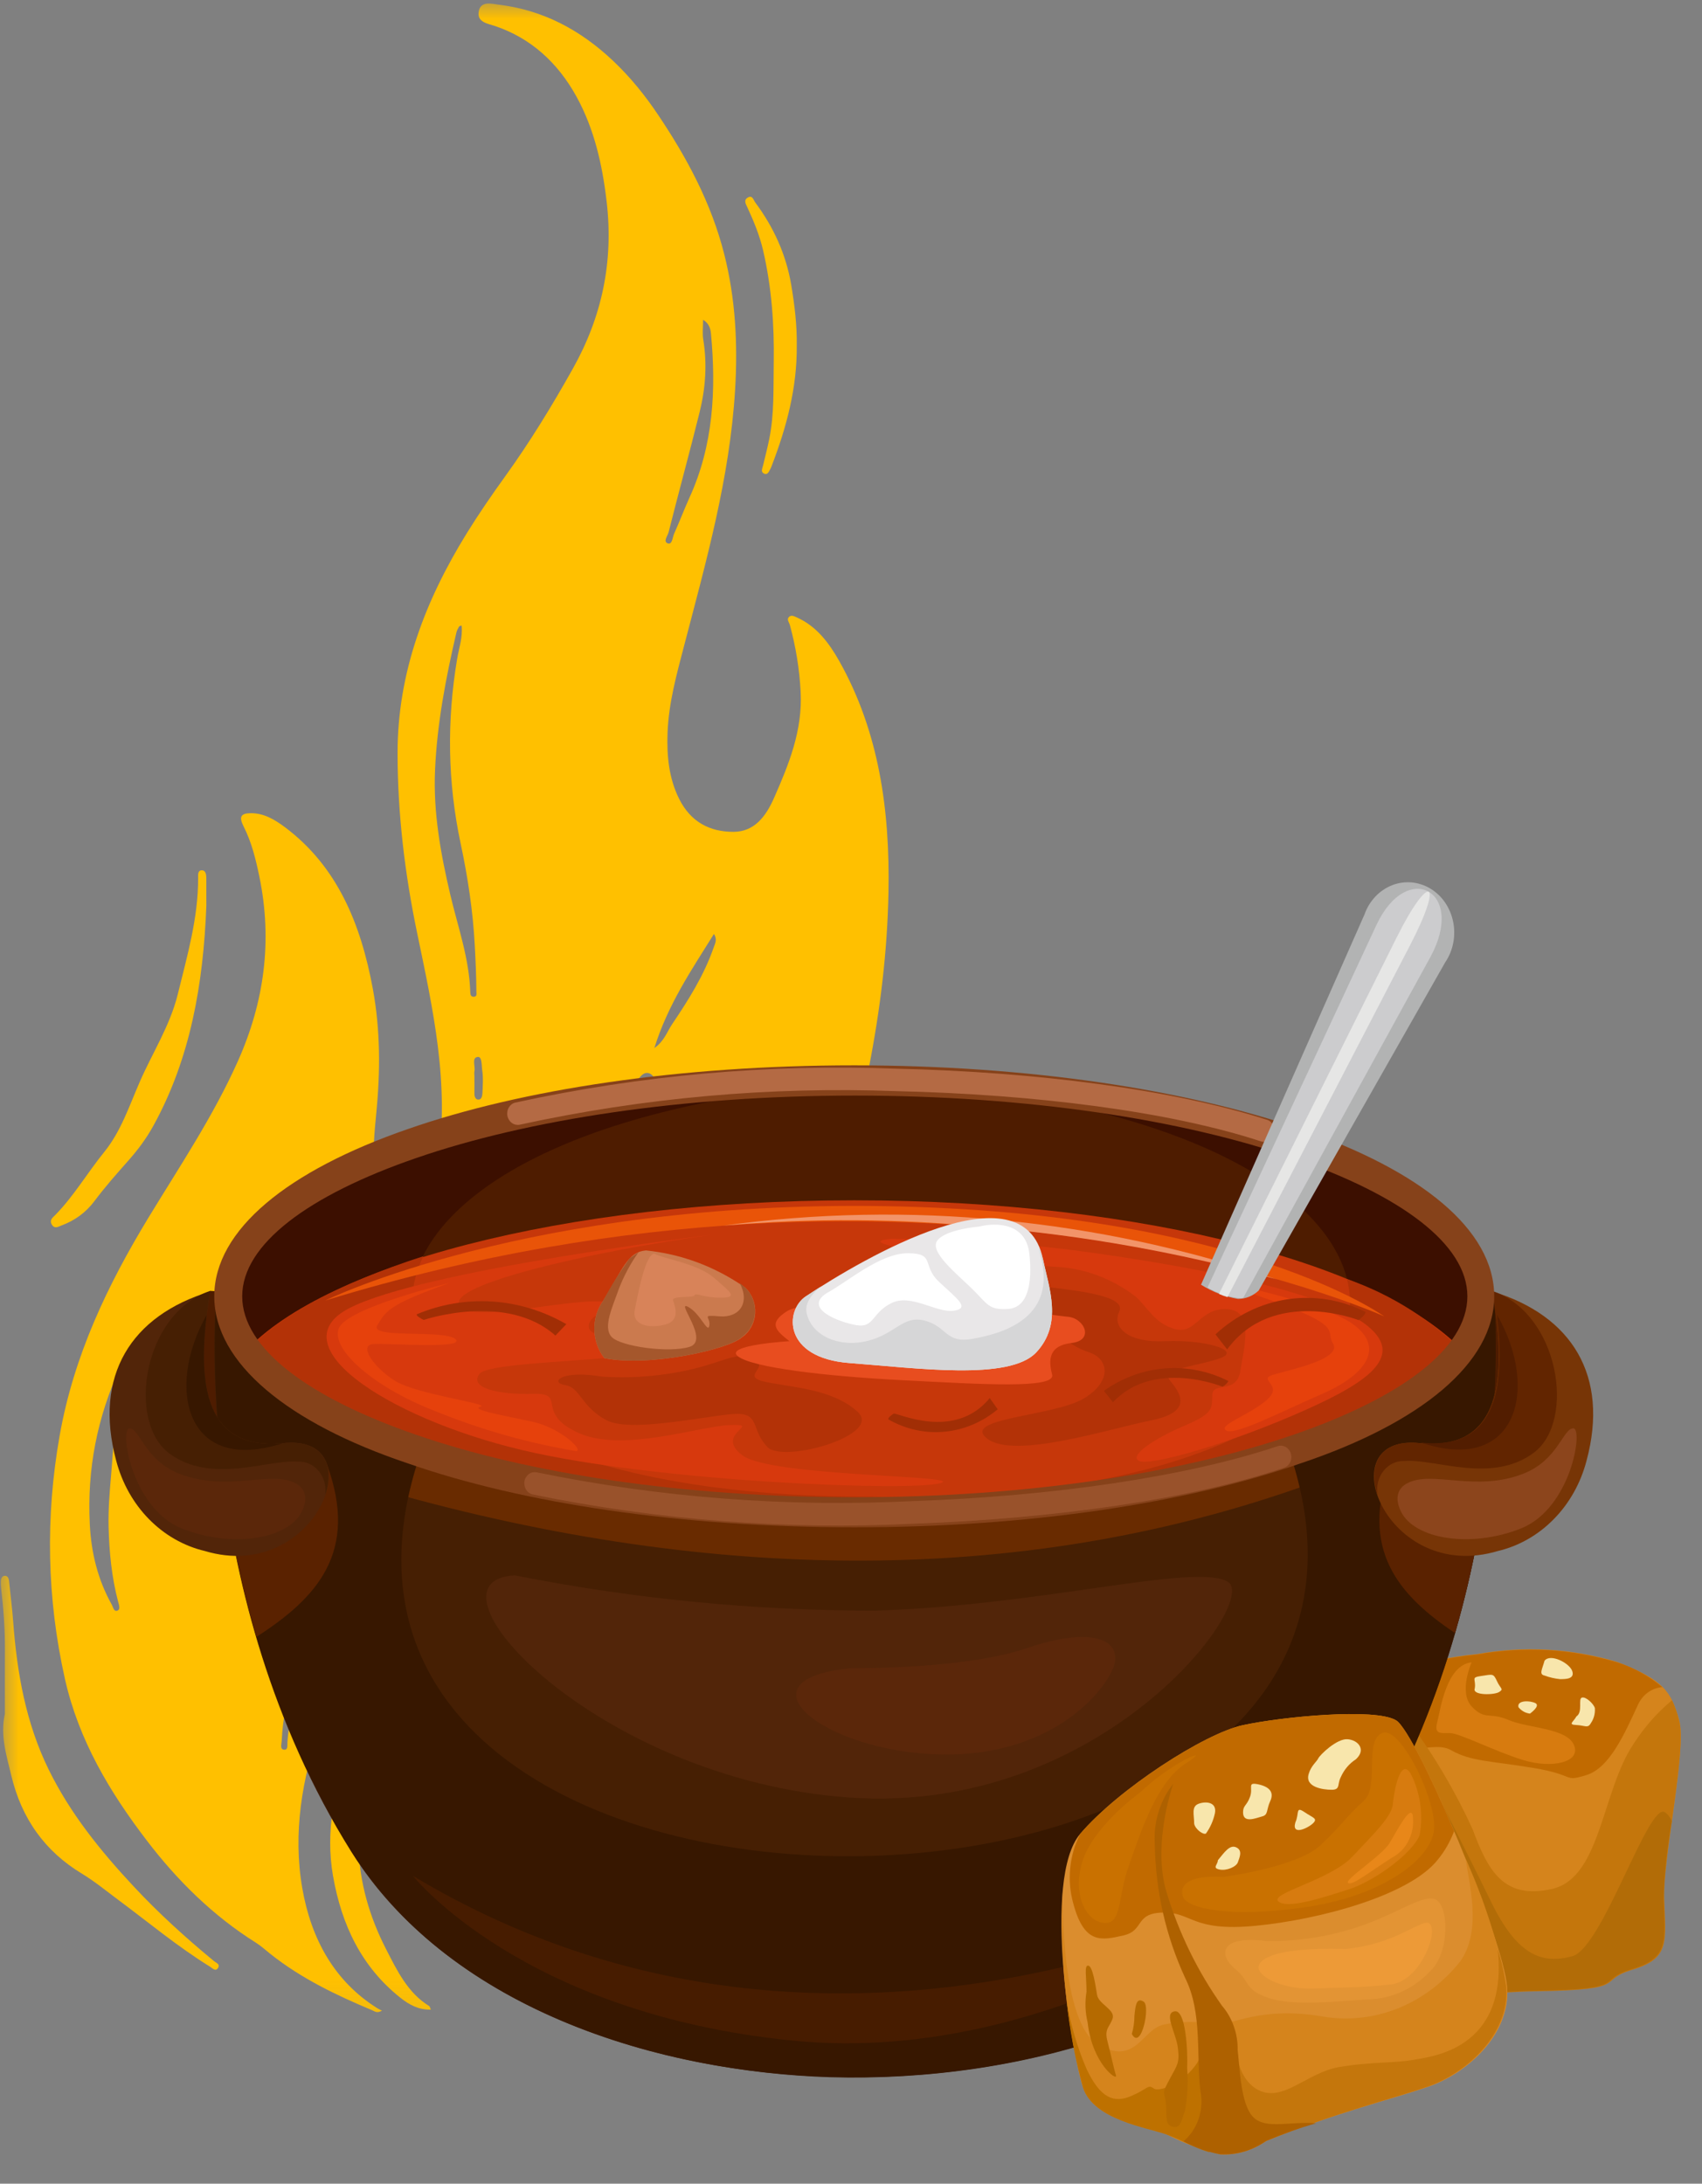
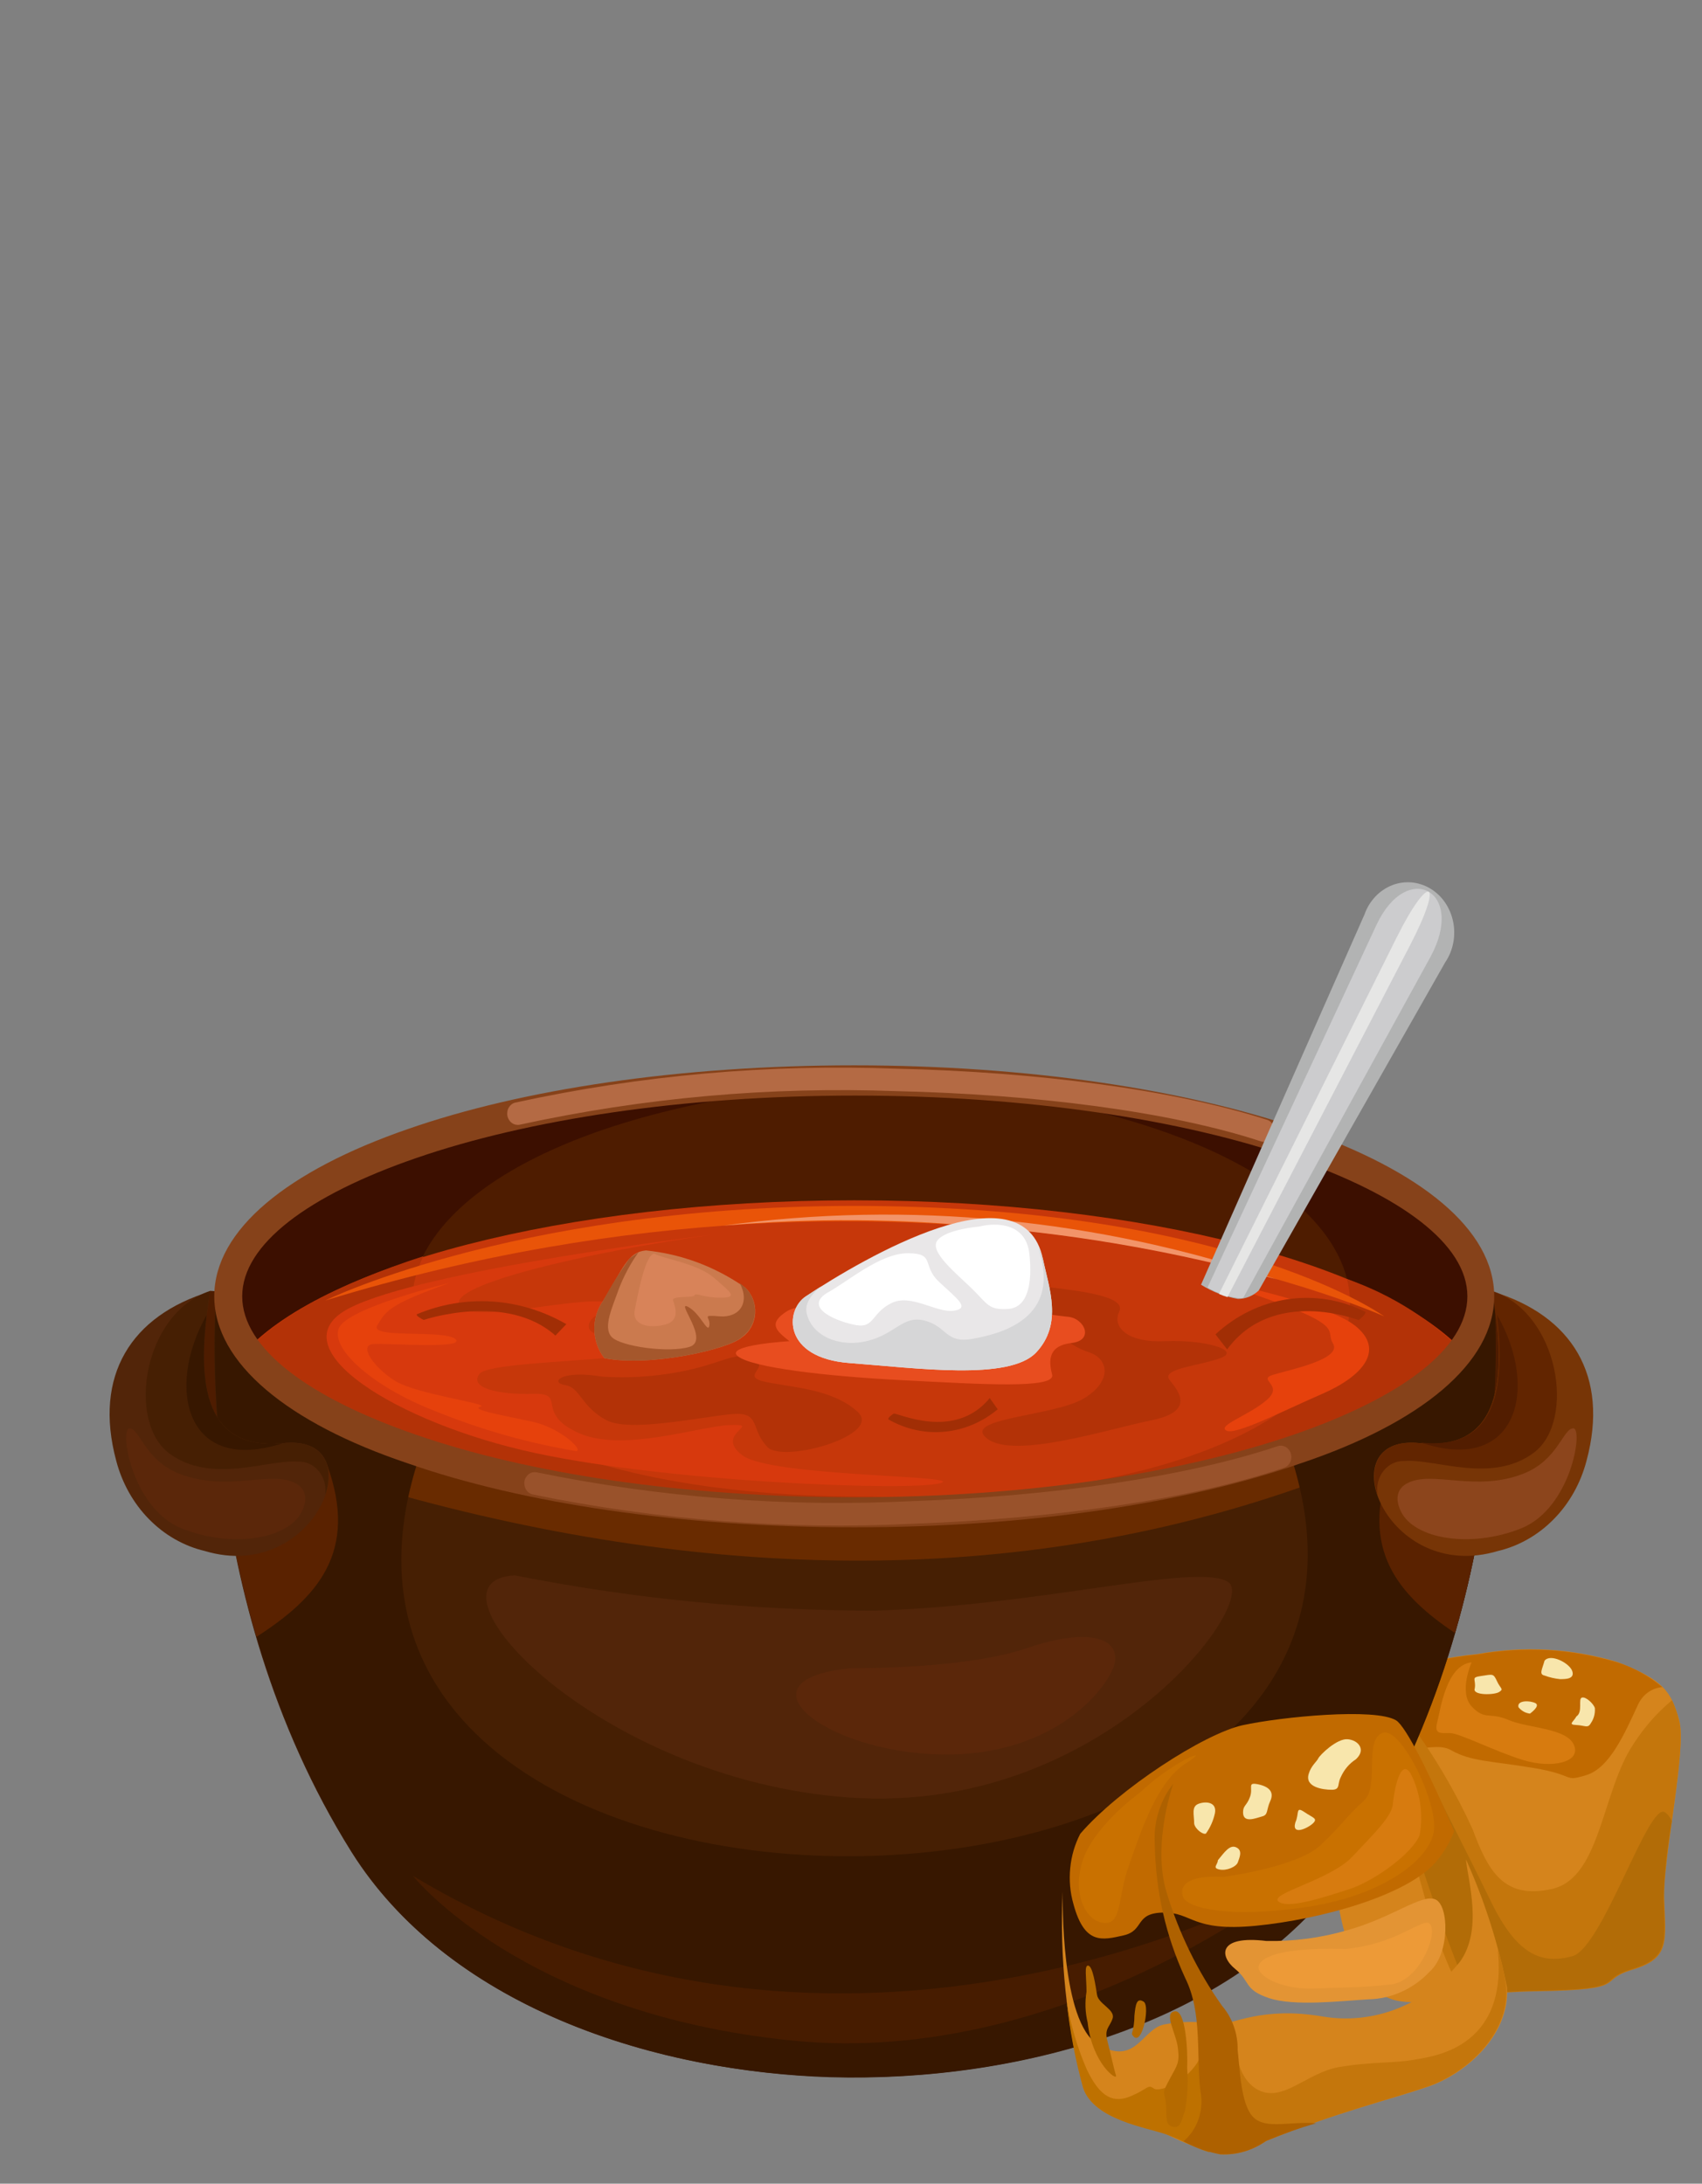
<svg xmlns="http://www.w3.org/2000/svg" width="46" height="59" viewBox="0 0 46 59" fill="none">
  <rect x="0" y="0" width="46" height="59" fill="#808080" stroke="none" />
  <mask id="mask0_237_256" style="mask-type:luminance" maskUnits="userSpaceOnUse" x="0" y="0" width="30" height="55">
    <path d="M0 0H29.681V54.898H0V0Z" fill="white" />
  </mask>
  <g mask="url(#mask0_237_256)">
-     <path d="M11.093 37.55C11.712 39.305 11.156 40.867 10.448 42.406C9.811 43.795 9.15 45.17 8.651 46.629C8.165 48.056 7.91 49.522 8.17 51.018C8.408 52.388 9.041 53.542 10.21 54.267C10.241 54.286 10.275 54.301 10.323 54.325C10.194 54.404 10.127 54.344 10.062 54.316C9.094 53.91 8.146 53.459 7.303 52.789C7.175 52.687 7.053 52.575 6.916 52.489C5.769 51.769 4.802 50.822 3.965 49.725C2.972 48.426 2.129 47.026 1.755 45.363C1.267 43.185 1.223 40.994 1.612 38.79C1.993 36.628 2.909 34.716 4.009 32.905C4.855 31.513 5.763 30.166 6.434 28.661C7.14 27.075 7.369 25.424 7.01 23.686C6.912 23.211 6.8 22.754 6.582 22.325C6.451 22.066 6.511 21.974 6.777 21.972C7.128 21.968 7.421 22.141 7.7 22.349C9.117 23.41 9.752 24.962 10.077 26.719C10.281 27.829 10.281 28.941 10.171 30.062C10.118 30.602 10.068 31.147 10.119 31.692C10.145 31.968 10.221 32.227 10.347 32.465C10.555 32.855 10.898 32.943 11.22 32.664C11.576 32.356 11.753 31.936 11.829 31.446C12.163 29.306 11.698 27.249 11.271 25.194C10.94 23.601 10.748 21.994 10.745 20.366C10.741 18.159 11.501 16.214 12.614 14.41C12.941 13.882 13.293 13.37 13.655 12.868C14.322 11.943 14.918 10.967 15.48 9.965C16.263 8.571 16.587 7.084 16.396 5.449C16.279 4.443 16.06 3.482 15.582 2.613C15.074 1.69 14.348 1.032 13.382 0.704C13.189 0.638 12.883 0.605 12.94 0.305C12.995 0.011 13.302 0.106 13.487 0.128C14.665 0.269 15.684 0.805 16.571 1.645C17.03 2.079 17.43 2.57 17.788 3.105C18.563 4.259 19.221 5.479 19.573 6.864C19.879 8.068 19.943 9.294 19.867 10.539C19.723 12.914 19.085 15.168 18.492 17.437C18.29 18.21 18.072 18.988 18.042 19.801C18.019 20.42 18.077 21.032 18.359 21.592C18.673 22.215 19.191 22.476 19.821 22.475C20.397 22.475 20.706 22.048 20.926 21.546C21.323 20.643 21.694 19.733 21.639 18.692C21.607 18.074 21.508 17.474 21.347 16.884C21.326 16.812 21.252 16.732 21.328 16.665C21.391 16.608 21.469 16.652 21.54 16.684C22.057 16.915 22.396 17.354 22.677 17.851C23.762 19.775 24.053 21.901 24.013 24.101C23.954 27.331 23.229 30.423 22.297 33.469C21.887 34.808 21.453 36.141 21.172 37.52C21.043 38.155 20.98 38.791 21.18 39.431C21.311 39.849 21.585 40.099 21.933 40.276C22.113 40.367 22.299 40.344 22.475 40.251C22.78 40.091 23.003 39.841 23.165 39.522C23.652 38.563 23.898 37.513 24.093 36.459C24.369 34.967 24.55 33.457 24.52 31.927C24.504 31.17 24.492 30.414 24.483 29.657C24.482 29.534 24.429 29.375 24.578 29.31C24.734 29.242 24.847 29.35 24.943 29.466C25.328 29.933 25.598 30.477 25.782 31.061C26.215 32.437 26.425 33.864 26.452 35.31C26.48 36.84 26.234 38.34 25.824 39.805C25.612 40.564 25.498 41.336 25.51 42.129C25.516 42.458 25.586 42.767 25.812 43.014C26.166 43.401 26.637 43.398 26.966 42.987C27.334 42.529 27.451 41.95 27.581 41.385C27.828 40.317 27.68 39.286 27.287 38.286C27.259 38.212 27.234 38.135 27.215 38.058C27.197 37.974 27.219 37.897 27.28 37.839C27.353 37.77 27.418 37.822 27.484 37.863C27.726 38.012 27.902 38.242 28.052 38.481C28.375 38.999 28.739 39.491 28.994 40.055C29.621 41.444 29.749 42.906 29.529 44.418C29.107 47.315 27.763 49.591 25.604 51.358C23.914 52.741 22.064 53.786 20.092 54.598C19.877 54.687 19.647 54.737 19.422 54.794C19.352 54.812 19.248 54.89 19.212 54.749C19.183 54.637 19.296 54.647 19.348 54.616C20.381 54.001 21.366 53.304 22.26 52.476C23.488 51.339 24.39 49.964 24.695 48.209C24.832 47.417 24.729 46.632 24.484 45.886C24.192 44.996 23.866 44.115 23.331 43.351C23.319 43.334 23.313 43.314 23.299 43.301C23.185 43.196 23.099 42.959 22.935 43.054C22.831 43.113 22.948 43.32 22.981 43.459C23.081 43.894 23.21 44.325 23.276 44.767C23.389 45.542 23.015 46.104 22.451 46.48C22.013 46.772 21.526 46.677 21.081 46.377C20.475 45.969 20.007 45.415 19.599 44.793C18.462 43.058 17.601 41.171 17.098 39.121C16.489 36.636 16.485 34.129 17.047 31.623C17.207 30.908 17.4 30.206 17.618 29.509C17.639 29.443 17.66 29.376 17.68 29.309C17.713 29.188 17.685 29.082 17.586 29.019C17.496 28.962 17.4 28.99 17.328 29.068C17.223 29.183 17.114 29.295 17.026 29.424C15.921 31.069 15.076 32.846 14.712 34.856C14.565 35.664 14.595 36.481 14.693 37.293C14.76 37.851 14.826 38.411 14.93 38.961C15.04 39.539 15.191 40.108 15.331 40.679C15.512 41.418 15.498 42.151 15.292 42.882C15.152 43.377 14.932 43.799 14.403 43.888C13.845 43.981 13.434 43.682 13.148 43.215C12.736 42.541 12.568 41.79 12.698 40.977C12.909 39.673 12.211 38.172 11.093 37.55ZM12.476 16.901C12.438 16.916 12.414 16.917 12.407 16.93C12.38 16.981 12.348 17.033 12.335 17.09C12.051 18.312 11.813 19.543 11.758 20.805C11.706 21.955 11.912 23.074 12.172 24.182C12.377 25.049 12.681 25.892 12.71 26.801C12.712 26.864 12.72 26.928 12.794 26.931C12.902 26.937 12.876 26.842 12.875 26.78C12.873 26.368 12.854 25.957 12.832 25.546C12.782 24.613 12.643 23.696 12.45 22.792C12.097 21.134 12.074 19.48 12.354 17.809C12.403 17.516 12.51 17.221 12.476 16.901ZM3.455 36.705C3.303 36.739 3.287 36.86 3.244 36.954C2.629 38.289 2.35 39.693 2.427 41.189C2.467 41.968 2.647 42.686 3.018 43.351C3.058 43.422 3.078 43.561 3.179 43.514C3.26 43.477 3.215 43.361 3.192 43.274C3.019 42.615 2.952 41.941 2.935 41.257C2.924 40.782 2.963 40.31 3.004 39.842C3.06 39.205 3.08 38.563 3.207 37.934C3.29 37.53 3.371 37.125 3.455 36.705ZM10.377 40.249C10.222 40.536 10.118 40.838 9.944 41.108C9.423 41.922 8.914 42.743 8.528 43.647C8.065 44.732 7.673 45.834 7.613 47.042C7.608 47.126 7.562 47.258 7.672 47.274C7.792 47.29 7.762 47.154 7.768 47.071C7.796 46.64 7.895 46.225 8.034 45.822C8.527 44.39 9.233 43.074 9.947 41.763C10.201 41.295 10.352 40.791 10.377 40.249ZM17.738 31.677C17.572 31.954 17.555 32.197 17.523 32.441C17.385 33.51 17.183 34.566 17.303 35.664C17.427 36.797 17.556 37.919 18.075 38.938C18.106 38.998 18.094 39.136 18.203 39.091C18.312 39.045 18.219 38.943 18.2 38.887C17.938 38.103 17.772 37.3 17.697 36.469C17.582 35.194 17.55 33.923 17.693 32.647C17.727 32.354 17.801 32.054 17.738 31.677ZM19.002 8.64C19.002 8.838 18.98 9.008 19.006 9.168C19.116 9.833 19.068 10.49 18.909 11.134C18.64 12.22 18.343 13.297 18.07 14.381C18.047 14.475 17.915 14.632 18.047 14.681C18.169 14.725 18.175 14.52 18.219 14.421C18.365 14.098 18.49 13.763 18.637 13.44C19.279 12.031 19.359 10.537 19.215 9.01C19.203 8.882 19.165 8.739 19.002 8.64ZM28.471 45.386C28.371 45.596 28.275 45.759 28.21 45.935C27.933 46.686 27.639 47.426 27.215 48.1C26.975 48.481 26.776 48.889 26.476 49.225C26.443 49.263 26.38 49.314 26.432 49.377C26.481 49.434 26.537 49.39 26.582 49.356C26.62 49.327 26.655 49.293 26.688 49.258C27.48 48.425 28.046 47.436 28.401 46.31C28.488 46.035 28.608 45.744 28.471 45.386ZM17.685 28.317C17.956 28.127 18.027 27.879 18.158 27.684C18.599 27.03 19.023 26.364 19.289 25.598C19.326 25.49 19.393 25.387 19.296 25.234C18.689 26.208 18.056 27.133 17.685 28.317ZM12.822 29.09C12.822 29.241 12.824 29.392 12.822 29.543C12.82 29.621 12.847 29.698 12.912 29.709C13.011 29.724 13.034 29.619 13.038 29.547C13.048 29.336 13.064 29.121 13.033 28.915C13.013 28.791 13.033 28.543 12.912 28.557C12.741 28.577 12.85 28.805 12.823 28.939C12.813 28.987 12.822 29.04 12.822 29.09ZM0.302 47.961C0.583 49.146 1.223 50.024 2.208 50.62C2.55 50.827 2.861 51.082 3.183 51.322C4.01 51.936 4.806 52.601 5.679 53.139C5.745 53.18 5.828 53.282 5.896 53.165C5.952 53.066 5.842 53.035 5.788 52.99C5.024 52.361 4.288 51.694 3.607 50.963C2.725 50.017 1.905 49.011 1.317 47.814C0.701 46.56 0.457 45.199 0.355 43.8C0.329 43.44 0.28 43.082 0.244 42.722C0.236 42.646 0.211 42.577 0.134 42.576C0.056 42.576 0.026 42.646 0.023 42.722C0.022 42.782 0.022 42.843 0.029 42.903C0.095 43.463 0.136 44.023 0.133 44.587C0.13 45.16 0.132 45.734 0.132 46.306C0.002 46.882 0.172 47.417 0.302 47.961ZM5.576 23.717C5.575 23.623 5.555 23.512 5.454 23.514C5.342 23.516 5.354 23.635 5.355 23.724C5.358 24.81 5.057 25.834 4.804 26.866C4.593 27.718 4.122 28.44 3.779 29.226C3.495 29.877 3.269 30.567 2.823 31.118C2.368 31.678 1.998 32.314 1.493 32.829C1.43 32.893 1.331 32.959 1.397 33.08C1.472 33.216 1.581 33.142 1.671 33.107C2.021 32.977 2.323 32.76 2.554 32.45C2.842 32.065 3.158 31.709 3.474 31.352C3.725 31.069 3.954 30.763 4.141 30.424C5.153 28.59 5.496 26.568 5.577 24.472C5.577 24.221 5.578 23.968 5.576 23.717ZM11.599 54.2C11.023 53.848 10.733 53.247 10.43 52.655C9.987 51.79 9.717 50.868 9.687 49.88C9.645 48.474 9.897 47.105 10.207 45.747C10.234 45.625 10.285 45.485 10.155 45.432C10.031 45.382 9.997 45.539 9.95 45.632C9.698 46.127 9.576 46.674 9.409 47.203C9.053 48.329 8.789 49.465 8.999 50.676C9.232 52.023 9.782 53.151 10.82 53.976C11.059 54.166 11.315 54.306 11.644 54.298C11.622 54.248 11.618 54.211 11.599 54.2ZM21.385 7.7C21.243 6.863 20.904 6.133 20.415 5.474C20.359 5.399 20.34 5.267 20.213 5.337C20.091 5.405 20.156 5.511 20.196 5.596C20.37 5.972 20.53 6.358 20.624 6.764C20.854 7.754 20.928 8.763 20.912 9.781C20.9 10.475 20.93 11.171 20.792 11.855C20.743 12.099 20.68 12.34 20.622 12.581C20.603 12.658 20.555 12.75 20.646 12.794C20.752 12.846 20.783 12.732 20.826 12.66C20.84 12.635 20.849 12.605 20.86 12.578C21.258 11.543 21.543 10.48 21.534 9.347C21.543 8.791 21.476 8.245 21.385 7.7ZM20.567 46.645C20.41 46.504 20.253 46.36 20.09 46.228C19.299 45.589 18.761 44.738 18.349 43.788C18.161 43.355 18.011 42.903 17.748 42.512C17.706 42.449 17.669 42.348 17.579 42.394C17.495 42.438 17.52 42.541 17.554 42.606C17.775 43.035 17.798 43.526 17.934 43.979C18.179 44.794 18.505 45.56 19.206 46.043C19.627 46.334 20.112 46.512 20.499 46.869C20.535 46.903 20.578 46.929 20.622 46.885C20.647 46.859 20.664 46.825 20.686 46.792C20.64 46.735 20.608 46.684 20.567 46.645ZM27.475 35.954C27.477 36.215 27.456 36.477 27.531 36.731C27.565 36.843 27.63 36.942 27.737 36.941C27.837 36.939 27.842 36.811 27.861 36.73C27.927 36.448 27.971 36.161 27.936 35.868C27.846 35.11 27.831 34.351 27.884 33.589C27.89 33.5 27.918 33.387 27.805 33.368C27.677 33.347 27.673 33.478 27.645 33.569C27.458 34.169 27.459 34.79 27.475 35.412C27.475 35.592 27.475 35.774 27.475 35.954ZM11.112 42.526C10.975 42.504 10.991 42.689 10.956 42.796C10.861 43.088 10.764 43.379 10.664 43.669C10.566 43.949 10.463 44.226 10.364 44.506C10.34 44.574 10.333 44.65 10.392 44.7C10.455 44.755 10.495 44.692 10.526 44.646C10.903 44.111 11.168 43.526 11.194 42.811C11.16 42.733 11.259 42.549 11.112 42.526Z" fill="#FFC000" />
-   </g>
+     </g>
  <path fill-rule="evenodd" clip-rule="evenodd" d="M36.185 49.358C36.185 49.358 36.9 45.51 37.8 45.147C38.49 44.912 39.195 44.76 39.915 44.692C41.199 44.461 42.47 44.534 43.724 44.908C44.98 45.401 45.16 45.704 45.38 46.462C45.599 47.22 44.959 50.154 44.959 51.301C44.959 52.449 45.12 52.898 44.105 53.201C43.09 53.504 44.105 53.743 41.53 53.786C38.955 53.829 38.12 54.43 37.24 53.829C36.36 53.228 35.825 50.63 36.185 49.358Z" fill="#D5841C" />
  <path fill-rule="evenodd" clip-rule="evenodd" d="M37.774 45.157H37.799C38.489 44.922 39.194 44.771 39.915 44.702C41.199 44.472 42.469 44.544 43.724 44.919C44.164 45.059 44.566 45.282 44.929 45.585C44.787 45.594 44.658 45.642 44.54 45.727C44.422 45.812 44.332 45.924 44.269 46.061C43.929 46.792 43.515 47.767 42.874 47.961C42.234 48.156 42.614 47.961 41.439 47.767C40.265 47.572 39.759 47.594 39.225 47.291C38.69 46.987 38.025 47.653 38.105 46.57C38.145 46.029 37.845 45.563 37.774 45.157Z" fill="#C16A00" />
  <path fill-rule="evenodd" clip-rule="evenodd" d="M45.19 45.937C45.27 46.11 45.333 46.291 45.379 46.479C45.599 47.236 44.939 50.17 44.979 51.317C45.019 52.465 45.14 52.914 44.125 53.218C43.11 53.521 44.125 53.759 41.55 53.802C40.903 53.811 40.26 53.859 39.619 53.948C38.765 53.044 37.01 46.343 38.12 46.565C38.771 47.449 39.33 48.398 39.795 49.412C40.214 50.538 40.634 51.334 41.949 51.036C43.264 50.738 43.289 48.406 44.144 47.128C44.436 46.672 44.784 46.275 45.19 45.937Z" fill="#C4760C" />
  <path fill-rule="evenodd" clip-rule="evenodd" d="M45.184 49.206C45.06 49.898 44.985 50.597 44.959 51.301C44.998 52.443 45.119 52.898 44.104 53.201C43.089 53.504 44.104 53.743 41.529 53.786C40.922 53.796 40.317 53.839 39.714 53.916C39.034 52.254 36.964 46.83 38.084 46.982C38.084 46.982 39.584 49.916 40.299 51.383C41.014 52.849 41.679 53.071 42.494 52.855C43.309 52.638 44.549 48.687 44.994 48.963C45.08 49.023 45.144 49.104 45.184 49.206Z" fill="#B26C07" />
  <path fill-rule="evenodd" clip-rule="evenodd" d="M39.859 45.617C39.899 45.358 39.734 45.325 40.039 45.282C40.344 45.238 40.359 45.206 40.459 45.423C40.559 45.639 40.649 45.628 40.519 45.715C40.389 45.801 39.779 45.813 39.859 45.617Z" fill="#F8E6AC" />
  <path fill-rule="evenodd" clip-rule="evenodd" d="M41.04 46.127C41.123 46.227 41.226 46.284 41.35 46.3C41.35 46.3 41.64 46.094 41.5 46.018C41.359 45.943 40.99 45.931 41.04 46.127Z" fill="#F8E6AC" />
  <path fill-rule="evenodd" clip-rule="evenodd" d="M41.744 44.871C41.679 45.108 41.589 45.238 41.744 45.271C41.88 45.321 42.02 45.354 42.163 45.368C42.314 45.368 42.564 45.368 42.494 45.152C42.423 44.935 41.903 44.665 41.744 44.871Z" fill="#F8E6AC" />
  <path fill-rule="evenodd" clip-rule="evenodd" d="M42.605 46.376C42.524 46.527 42.364 46.597 42.605 46.608C42.844 46.619 42.914 46.706 42.995 46.559C43.078 46.438 43.115 46.3 43.104 46.149C43.074 46.04 42.864 45.834 42.754 45.867C42.644 45.899 42.789 46.256 42.605 46.376Z" fill="#F8E6AC" />
  <path fill-rule="evenodd" clip-rule="evenodd" d="M39.774 44.914C39.774 44.914 39.415 45.714 39.774 46.105C40.135 46.495 40.245 46.245 40.774 46.472C41.305 46.7 42.34 46.683 42.54 47.149C42.739 47.615 41.95 47.788 41.189 47.561C40.43 47.334 39.445 46.825 39.189 46.825C38.935 46.825 38.755 46.868 38.845 46.526C38.935 46.186 39.084 44.99 39.774 44.914Z" fill="#D77B0F" />
  <path fill-rule="evenodd" clip-rule="evenodd" d="M5.681 34.878L6.707 34.938L6.667 37.91C6.667 37.91 6.606 39.447 6.166 39.339C5.727 39.231 4.486 38.689 4.486 38.689C4.486 38.689 4.591 35.69 5.681 34.878Z" fill="#4E1C00" />
  <path fill-rule="evenodd" clip-rule="evenodd" d="M5.832 35.078C5.832 35.078 5.127 43.057 9.497 50.035C14.591 58.154 31.621 58.154 36.72 50.035C41.09 43.057 40.385 35.078 40.385 35.078L23.106 36.372L5.832 35.078Z" fill="#461F03" />
  <path fill-rule="evenodd" clip-rule="evenodd" d="M10.087 40.188C18.741 42.7 27.78 43.095 36.3 39.755C36.3 39.755 35.01 37.417 34.42 37.141C33.83 36.865 9.112 36.026 10.087 40.188Z" fill="#692B00" />
  <path fill-rule="evenodd" clip-rule="evenodd" d="M40.34 34.878L39.31 34.938L39.35 37.91C39.35 37.91 39.409 39.447 39.85 39.339C40.29 39.231 41.525 38.689 41.525 38.689C41.525 38.689 41.424 35.69 40.34 34.878Z" fill="#4E1C00" />
  <path fill-rule="evenodd" clip-rule="evenodd" d="M36.719 50.035C41.089 43.057 40.384 35.078 40.384 35.078L37.004 35.333L34.459 38.234C41.435 53.932 4.631 54.322 11.771 38.234L9.221 35.333L5.846 35.078C5.846 35.078 5.136 43.057 9.506 50.035C12.226 54.365 17.946 55.988 22.45 56.124C27.545 56.27 33.825 54.652 36.719 50.035Z" fill="#371700" />
  <path fill-rule="evenodd" clip-rule="evenodd" d="M39.325 44.123C39.628 43.078 39.868 42.015 40.045 40.936L37.58 39.566C36.735 41.866 37.79 43.095 39.325 44.123Z" fill="#5A2200" />
  <path fill-rule="evenodd" clip-rule="evenodd" d="M6.196 41.033C6.378 42.114 6.623 43.179 6.931 44.226C8.551 43.182 9.711 41.948 8.836 39.566L6.196 41.033Z" fill="#5A2200" />
  <path d="M40.35 35.024C40.35 35.12 40.343 35.215 40.33 35.311C40.315 35.406 40.295 35.501 40.267 35.596C40.239 35.692 40.205 35.786 40.163 35.88C40.122 35.975 40.073 36.069 40.018 36.163C39.963 36.256 39.901 36.349 39.833 36.443C39.764 36.535 39.689 36.627 39.607 36.719C39.525 36.81 39.436 36.9 39.341 36.991C39.246 37.081 39.145 37.17 39.036 37.258C38.928 37.346 38.813 37.433 38.693 37.519C38.572 37.606 38.445 37.691 38.312 37.775C38.179 37.859 38.039 37.942 37.894 38.024C37.749 38.107 37.598 38.187 37.441 38.267C37.285 38.346 37.122 38.424 36.953 38.5C36.785 38.577 36.612 38.652 36.432 38.727C36.253 38.8 36.069 38.872 35.879 38.943C35.689 39.014 35.495 39.083 35.295 39.151C35.095 39.218 34.891 39.284 34.682 39.348C34.472 39.412 34.258 39.474 34.04 39.535C33.822 39.596 33.599 39.655 33.372 39.711C33.145 39.768 32.915 39.823 32.68 39.876C32.444 39.929 32.206 39.981 31.964 40.03C31.722 40.079 31.476 40.125 31.227 40.171C30.977 40.216 30.726 40.258 30.47 40.299C30.215 40.34 29.956 40.379 29.696 40.415C29.435 40.452 29.171 40.486 28.905 40.518C28.639 40.551 28.372 40.58 28.101 40.608C27.831 40.636 27.558 40.662 27.285 40.685C27.011 40.708 26.735 40.729 26.458 40.748C26.181 40.767 25.902 40.783 25.624 40.797C25.344 40.811 25.064 40.822 24.782 40.832C24.501 40.841 24.22 40.848 23.938 40.852C23.656 40.857 23.374 40.86 23.091 40.86C22.808 40.86 22.526 40.857 22.244 40.852C21.962 40.848 21.681 40.841 21.4 40.832C21.118 40.822 20.838 40.811 20.558 40.797C20.279 40.783 20.001 40.767 19.724 40.748C19.447 40.729 19.172 40.708 18.897 40.685C18.624 40.662 18.352 40.636 18.081 40.608C17.81 40.58 17.543 40.551 17.277 40.518C17.011 40.486 16.747 40.452 16.486 40.415C16.226 40.379 15.967 40.34 15.712 40.299C15.456 40.258 15.204 40.216 14.955 40.171C14.706 40.125 14.46 40.079 14.218 40.03C13.976 39.981 13.738 39.929 13.502 39.876C13.267 39.823 13.037 39.768 12.81 39.711C12.583 39.655 12.36 39.596 12.142 39.535C11.924 39.474 11.71 39.412 11.5 39.348C11.291 39.284 11.087 39.218 10.887 39.151C10.687 39.083 10.493 39.014 10.303 38.943C10.114 38.872 9.929 38.8 9.749 38.727C9.57 38.652 9.397 38.577 9.229 38.5C9.06 38.424 8.897 38.346 8.74 38.267C8.584 38.187 8.433 38.107 8.288 38.024C8.142 37.942 8.003 37.859 7.87 37.775C7.737 37.691 7.61 37.606 7.489 37.519C7.369 37.433 7.254 37.346 7.146 37.258C7.037 37.17 6.936 37.081 6.841 36.991C6.746 36.9 6.657 36.81 6.575 36.719C6.493 36.627 6.418 36.535 6.349 36.443C6.28 36.349 6.219 36.256 6.164 36.163C6.109 36.069 6.06 35.975 6.019 35.88C5.977 35.786 5.943 35.692 5.915 35.596C5.887 35.501 5.867 35.406 5.852 35.311C5.839 35.215 5.832 35.12 5.832 35.024C5.832 34.929 5.839 34.834 5.852 34.738C5.867 34.643 5.887 34.547 5.915 34.453C5.943 34.358 5.977 34.263 6.019 34.168C6.06 34.074 6.109 33.98 6.164 33.886C6.219 33.792 6.28 33.699 6.349 33.607C6.418 33.514 6.493 33.422 6.575 33.331C6.657 33.239 6.746 33.149 6.841 33.059C6.936 32.969 7.037 32.88 7.146 32.792C7.254 32.703 7.369 32.616 7.489 32.529C7.61 32.444 7.737 32.358 7.87 32.274C8.003 32.19 8.142 32.106 8.288 32.025C8.433 31.943 8.584 31.862 8.74 31.783C8.897 31.703 9.06 31.625 9.229 31.548C9.397 31.471 9.57 31.396 9.749 31.323C9.929 31.249 10.114 31.177 10.303 31.105C10.493 31.035 10.687 30.966 10.887 30.899C11.087 30.831 11.291 30.765 11.5 30.701C11.71 30.637 11.924 30.575 12.142 30.514C12.36 30.454 12.583 30.395 12.81 30.338C13.037 30.28 13.267 30.226 13.502 30.173C13.738 30.119 13.976 30.069 14.218 30.02C14.46 29.971 14.706 29.923 14.955 29.878C15.204 29.834 15.456 29.79 15.712 29.749C15.967 29.709 16.226 29.67 16.486 29.633C16.747 29.597 17.011 29.562 17.277 29.53C17.543 29.499 17.81 29.468 18.081 29.441C18.352 29.413 18.624 29.387 18.897 29.365C19.172 29.341 19.447 29.32 19.724 29.302C20.001 29.283 20.279 29.267 20.558 29.253C20.838 29.239 21.118 29.227 21.4 29.218C21.681 29.208 21.962 29.201 22.244 29.196C22.526 29.191 22.808 29.189 23.091 29.189C23.374 29.189 23.656 29.191 23.938 29.196C24.22 29.201 24.501 29.208 24.782 29.218C25.064 29.227 25.344 29.239 25.624 29.253C25.902 29.267 26.181 29.283 26.458 29.302C26.735 29.32 27.011 29.341 27.285 29.365C27.558 29.387 27.831 29.413 28.101 29.441C28.372 29.468 28.639 29.499 28.905 29.53C29.171 29.562 29.435 29.597 29.696 29.633C29.956 29.67 30.215 29.709 30.47 29.749C30.726 29.79 30.977 29.834 31.227 29.878C31.476 29.923 31.722 29.971 31.964 30.02C32.206 30.069 32.444 30.119 32.68 30.173C32.915 30.226 33.145 30.28 33.372 30.338C33.599 30.395 33.822 30.454 34.04 30.514C34.258 30.575 34.472 30.637 34.682 30.701C34.891 30.765 35.095 30.831 35.295 30.899C35.495 30.966 35.689 31.035 35.879 31.105C36.069 31.177 36.253 31.249 36.432 31.323C36.612 31.396 36.785 31.471 36.953 31.548C37.122 31.625 37.285 31.703 37.441 31.783C37.598 31.862 37.749 31.943 37.894 32.025C38.039 32.106 38.179 32.19 38.312 32.274C38.445 32.358 38.572 32.444 38.693 32.529C38.813 32.616 38.928 32.703 39.036 32.792C39.145 32.88 39.246 32.969 39.341 33.059C39.436 33.149 39.525 33.239 39.607 33.331C39.689 33.422 39.764 33.514 39.833 33.607C39.901 33.699 39.963 33.792 40.018 33.886C40.073 33.98 40.122 34.074 40.163 34.168C40.205 34.263 40.239 34.358 40.267 34.453C40.295 34.547 40.315 34.643 40.33 34.738C40.343 34.834 40.35 34.929 40.35 35.024Z" fill="#4E1C00" />
  <path fill-rule="evenodd" clip-rule="evenodd" d="M29 29.541C35.62 30.359 40.344 32.497 40.344 35.025C40.344 38.273 32.62 40.86 23.091 40.86H22.131C22.341 40.611 22.966 40.454 24.196 40.46C38.795 40.497 40.64 32.161 28.39 29.758L29 29.541Z" fill="#3C0F00" />
  <path fill-rule="evenodd" clip-rule="evenodd" d="M25.461 40.806C24.691 40.843 23.91 40.86 23.115 40.86C13.581 40.86 5.856 38.251 5.856 35.024C5.856 32.373 11.101 30.153 18.281 29.422L19.241 29.753C6.961 32.155 8.816 40.491 23.416 40.454C24.57 40.448 25.19 40.584 25.461 40.806Z" fill="#3C0F00" />
  <path fill-rule="evenodd" clip-rule="evenodd" d="M39.67 36.648C37.595 39.079 30.96 40.86 23.091 40.86C15.221 40.86 8.592 39.079 6.507 36.648C8.581 34.212 15.221 32.431 23.091 32.431C30.96 32.431 37.595 34.212 39.67 36.648Z" fill="#C6370A" />
  <path fill-rule="evenodd" clip-rule="evenodd" d="M39.669 36.648C37.595 39.078 30.96 40.859 23.091 40.859H22.131C22.341 40.61 22.966 40.453 24.196 40.459C32.97 40.459 37.135 37.481 36.405 34.558C37.639 34.989 38.727 35.686 39.669 36.648Z" fill="#B33207" />
  <path fill-rule="evenodd" clip-rule="evenodd" d="M25.46 40.806C24.69 40.843 23.91 40.86 23.115 40.86C15.246 40.86 8.616 39.079 6.531 36.648C7.416 35.603 9.141 34.684 11.441 33.942C9.941 37.032 14.076 40.437 23.44 40.437C24.57 40.448 25.19 40.584 25.46 40.806Z" fill="#B33207" />
  <path fill-rule="evenodd" clip-rule="evenodd" d="M38.374 38.992C35.874 38.722 37.445 42.82 40.489 41.905C40.772 41.838 41.041 41.731 41.296 41.585C41.552 41.439 41.785 41.258 41.995 41.044C42.206 40.83 42.386 40.589 42.536 40.321C42.686 40.054 42.8 39.77 42.879 39.468C43.499 37.168 42.479 35.544 40.34 34.895C40.664 36.887 40.749 39.231 38.374 38.992Z" fill="#773506" />
  <path fill-rule="evenodd" clip-rule="evenodd" d="M38.375 38.992C37.27 38.873 36.965 39.615 37.235 40.394C37.225 40.337 37.22 40.28 37.221 40.221C37.222 40.163 37.23 40.106 37.243 40.049C37.257 39.993 37.276 39.939 37.301 39.888C37.326 39.835 37.356 39.787 37.391 39.743C37.426 39.699 37.465 39.66 37.508 39.625C37.551 39.59 37.597 39.561 37.646 39.538C37.696 39.514 37.747 39.497 37.8 39.486C37.853 39.476 37.906 39.472 37.96 39.474C38.8 39.409 40.325 40.102 41.46 39.246C42.594 38.392 42.145 35.484 40.325 34.878C40.665 36.887 40.75 39.231 38.375 38.992Z" fill="#622500" />
  <path fill-rule="evenodd" clip-rule="evenodd" d="M40.461 35.527C40.681 37.357 40.52 39.203 38.4 38.976C41.01 39.853 41.61 37.509 40.461 35.527Z" fill="#521D00" />
  <path fill-rule="evenodd" clip-rule="evenodd" d="M23.09 28.784C27.8 28.784 32.09 29.444 35.164 30.51C38.389 31.625 40.384 33.217 40.384 35.025C40.384 36.832 38.389 38.451 35.164 39.534C32.069 40.616 27.8 41.266 23.09 41.266C18.38 41.266 14.105 40.616 11.01 39.534C7.786 38.451 5.791 36.828 5.791 35.025C5.791 33.222 7.791 31.625 11.01 30.51C14.105 29.428 18.375 28.784 23.09 28.784ZM34.959 31.29C31.96 30.245 27.74 29.601 23.105 29.601C18.47 29.601 14.271 30.245 11.245 31.29C8.341 32.291 6.546 33.617 6.546 35.025C6.546 36.432 8.341 37.764 11.245 38.765C14.256 39.81 18.46 40.454 23.09 40.454C27.72 40.454 31.92 39.81 34.959 38.765C37.864 37.764 39.659 36.438 39.659 35.025C39.659 33.612 37.849 32.291 34.959 31.29Z" fill="#86421A" />
  <path fill-rule="evenodd" clip-rule="evenodd" d="M8.791 35.138C8.791 35.138 14.291 32.431 23.91 32.589C33.53 32.746 37.409 35.566 37.409 35.566C37.409 35.566 25.31 30.083 8.791 35.138Z" fill="#E95408" />
-   <path fill-rule="evenodd" clip-rule="evenodd" d="M24.075 33.471C25.916 33.47 27.75 33.598 29.575 33.855C32.625 34.288 35.86 34.938 36.955 35.82C38.05 36.702 36.815 37.444 34.9 38.262C32.985 39.079 31.09 39.604 30.791 39.474C30.49 39.344 31.19 38.868 32.01 38.522C32.83 38.175 32.745 38.044 32.765 37.682C32.785 37.32 33.425 37.682 33.525 37.032C33.625 36.383 33.905 35.409 33.165 35.371C32.425 35.333 32.33 36.053 31.77 35.912C31.21 35.772 31.01 35.311 30.69 35.03C30.363 34.779 30.01 34.586 29.63 34.448C29.25 34.311 28.86 34.236 28.46 34.224C27.205 34.121 22.636 33.617 24.075 33.471Z" fill="#D7390D" />
  <path fill-rule="evenodd" clip-rule="evenodd" d="M19.225 33.363C19.225 33.363 11.425 34.31 9.431 35.35C7.436 36.389 10.706 38.451 14.46 39.258C18.215 40.064 24.63 40.291 25.41 40.075C26.189 39.858 20.84 39.907 20.065 39.322C19.29 38.738 20.601 38.478 19.765 38.5C18.93 38.522 16.831 39.258 15.636 38.716C14.44 38.175 15.336 37.634 14.421 37.661C13.505 37.688 12.66 37.51 12.96 37.119C13.26 36.729 17.961 36.778 17.961 36.383C17.961 35.988 15.931 36.34 15.91 35.842C15.89 35.344 17.41 35.23 16.286 35.165C15.16 35.1 12.691 35.787 12.415 35.252C12.14 34.716 15.8 33.845 19.225 33.363Z" fill="#D7390D" />
  <path fill-rule="evenodd" clip-rule="evenodd" d="M14.396 40.378C14.359 40.37 14.325 40.354 14.294 40.331C14.263 40.308 14.238 40.28 14.216 40.245C14.196 40.212 14.182 40.174 14.175 40.135C14.168 40.095 14.168 40.055 14.176 40.015C14.183 39.976 14.198 39.939 14.22 39.906C14.241 39.873 14.267 39.845 14.298 39.823C14.33 39.801 14.364 39.787 14.401 39.78C14.437 39.773 14.474 39.774 14.511 39.782C17.876 40.469 21.269 40.727 24.69 40.557C28.42 40.427 32.054 39.907 34.534 39.073C34.57 39.062 34.607 39.057 34.645 39.062C34.682 39.066 34.718 39.077 34.751 39.097C34.784 39.116 34.813 39.142 34.837 39.173C34.861 39.205 34.879 39.24 34.889 39.279C34.9 39.318 34.904 39.357 34.9 39.397C34.896 39.438 34.886 39.476 34.867 39.512C34.85 39.547 34.826 39.578 34.797 39.603C34.768 39.629 34.735 39.647 34.7 39.658C32.2 40.508 28.485 41.033 24.7 41.169C21.237 41.338 17.802 41.075 14.396 40.378Z" fill="#99522B" />
  <path fill-rule="evenodd" clip-rule="evenodd" d="M32.596 34.548C32.596 34.548 35.806 35.165 36.626 35.82C37.446 36.475 36.83 37.184 35.735 37.661C34.64 38.137 33.38 38.792 33.141 38.651C32.9 38.51 33.76 38.24 34.24 37.823C34.72 37.407 33.95 37.282 34.42 37.141C34.89 37.001 36.285 36.719 36.025 36.296C35.765 35.874 36.626 35.82 32.596 34.548Z" fill="#E6410C" />
  <path fill-rule="evenodd" clip-rule="evenodd" d="M12.156 34.662C12.156 34.662 9.382 35.327 9.157 35.89C8.932 36.453 10.097 37.482 11.762 38.126C13.001 38.63 14.273 38.99 15.582 39.209C15.761 39.165 15.131 38.57 14.366 38.407C13.601 38.245 12.691 38.083 12.986 38.007C13.282 37.931 11.262 37.677 10.677 37.309C10.092 36.941 9.677 36.335 10.097 36.313C10.516 36.291 12.596 36.453 12.311 36.183C12.026 35.912 9.967 36.183 10.197 35.809C10.427 35.436 10.462 35.263 12.156 34.662Z" fill="#E6410C" />
  <path fill-rule="evenodd" clip-rule="evenodd" d="M19.551 33.114C21.941 32.904 24.329 32.921 26.716 33.163C29.347 33.389 31.942 33.856 34.5 34.565C32.085 33.747 29.618 33.215 27.097 32.971C24.578 32.725 22.061 32.774 19.551 33.114Z" fill="#F29469" />
  <path fill-rule="evenodd" clip-rule="evenodd" d="M13.931 29.79C13.894 29.798 13.859 29.814 13.828 29.837C13.797 29.861 13.772 29.89 13.751 29.925C13.731 29.959 13.718 29.997 13.712 30.038C13.706 30.078 13.707 30.118 13.716 30.158C13.725 30.198 13.74 30.233 13.763 30.266C13.784 30.299 13.811 30.326 13.843 30.347C13.874 30.368 13.909 30.382 13.946 30.389C13.982 30.395 14.02 30.395 14.056 30.386C17.413 29.656 20.803 29.355 24.226 29.481C27.955 29.568 31.595 30.023 34.085 30.84C34.12 30.851 34.157 30.855 34.194 30.851C34.231 30.847 34.266 30.835 34.299 30.816C34.332 30.796 34.36 30.771 34.383 30.739C34.407 30.708 34.424 30.673 34.435 30.635C34.445 30.595 34.449 30.556 34.444 30.516C34.441 30.475 34.43 30.438 34.412 30.403C34.395 30.367 34.371 30.337 34.342 30.311C34.313 30.285 34.28 30.267 34.245 30.256C31.705 29.438 28.015 28.962 24.245 28.875C20.774 28.743 17.336 29.048 13.931 29.79Z" fill="#B46A44" />
  <path fill-rule="evenodd" clip-rule="evenodd" d="M41.189 39.81C42.11 39.441 42.24 38.602 42.519 38.592C42.8 38.58 42.469 40.757 41.105 41.298C39.74 41.839 38.22 41.585 37.86 40.833C37.69 40.476 37.77 40.215 38.035 40.075C38.705 39.718 39.895 40.33 41.189 39.81Z" fill="#8C451C" />
  <path fill-rule="evenodd" clip-rule="evenodd" d="M7.646 38.992C10.146 38.722 8.571 42.82 5.531 41.905C5.248 41.838 4.98 41.731 4.724 41.585C4.468 41.439 4.236 41.258 4.025 41.044C3.815 40.83 3.635 40.589 3.484 40.321C3.335 40.054 3.22 39.77 3.141 39.468C2.522 37.168 3.541 35.544 5.681 34.895C5.356 36.887 5.266 39.231 7.646 38.992Z" fill="#522509" />
  <path fill-rule="evenodd" clip-rule="evenodd" d="M7.646 38.992C8.751 38.873 9.057 39.615 8.787 40.394C8.795 40.338 8.798 40.281 8.796 40.224C8.793 40.168 8.785 40.111 8.77 40.057C8.757 40.002 8.737 39.949 8.712 39.899C8.687 39.848 8.658 39.802 8.623 39.758C8.589 39.715 8.55 39.677 8.508 39.642C8.466 39.609 8.421 39.58 8.373 39.557C8.324 39.534 8.274 39.517 8.223 39.505C8.172 39.494 8.119 39.489 8.067 39.491C7.231 39.425 5.707 40.118 4.567 39.263C3.427 38.407 3.861 35.484 5.681 34.878C5.356 36.887 5.266 39.231 7.646 38.992Z" fill="#461F03" />
  <path fill-rule="evenodd" clip-rule="evenodd" d="M5.586 35.527C5.366 37.368 5.521 39.203 7.646 38.992C5.031 39.853 4.461 37.509 5.586 35.527Z" fill="#371700" />
  <path fill-rule="evenodd" clip-rule="evenodd" d="M4.826 39.81C3.911 39.441 3.781 38.602 3.501 38.592C3.221 38.58 3.551 40.757 4.916 41.298C6.281 41.839 7.8 41.585 8.161 40.833C8.331 40.476 8.251 40.215 7.986 40.075C7.316 39.718 6.126 40.33 4.826 39.81Z" fill="#5B270A" />
  <path fill-rule="evenodd" clip-rule="evenodd" d="M16.336 36.697C16.251 36.59 16.186 36.471 16.139 36.34C16.093 36.21 16.068 36.074 16.064 35.933C16.061 35.793 16.078 35.656 16.118 35.523C16.158 35.389 16.217 35.266 16.296 35.154C16.835 34.282 16.961 33.828 17.46 33.785C18.424 33.885 19.314 34.217 20.131 34.781C20.177 34.823 20.22 34.871 20.257 34.925C20.293 34.978 20.324 35.035 20.348 35.096C20.372 35.157 20.39 35.22 20.4 35.286C20.41 35.351 20.413 35.417 20.41 35.483C20.405 35.55 20.394 35.615 20.375 35.679C20.357 35.742 20.332 35.802 20.301 35.859C20.269 35.916 20.231 35.969 20.188 36.016C20.145 36.063 20.097 36.104 20.045 36.139C19.705 36.442 17.615 36.941 16.336 36.697Z" fill="#CB7A4E" />
  <path fill-rule="evenodd" clip-rule="evenodd" d="M16.336 36.697C16.251 36.59 16.186 36.471 16.139 36.34C16.093 36.21 16.068 36.074 16.064 35.934C16.061 35.793 16.078 35.656 16.118 35.523C16.158 35.389 16.217 35.266 16.296 35.154C16.511 34.752 16.75 34.367 17.015 34.002L17.261 33.828C17.042 34.135 16.863 34.467 16.726 34.824C16.556 35.311 16.286 35.863 16.531 36.123C16.776 36.383 18.091 36.562 18.64 36.389C19.191 36.215 18.25 35.133 18.59 35.306C18.93 35.479 19.131 36.053 19.171 35.815C19.211 35.577 18.921 35.523 19.451 35.566C19.98 35.609 20.28 35.203 19.99 34.662L20.125 34.775C20.173 34.818 20.215 34.866 20.252 34.919C20.289 34.972 20.319 35.029 20.343 35.09C20.367 35.152 20.385 35.215 20.395 35.281C20.406 35.346 20.409 35.412 20.404 35.479C20.401 35.545 20.389 35.61 20.37 35.673C20.352 35.737 20.327 35.797 20.295 35.853C20.264 35.911 20.227 35.963 20.184 36.01C20.14 36.058 20.093 36.099 20.041 36.135C19.705 36.443 17.615 36.941 16.336 36.697Z" fill="#A5572C" />
  <path fill-rule="evenodd" clip-rule="evenodd" d="M17.711 33.882C17.891 34.001 18.841 34.131 19.291 34.521C19.741 34.911 19.965 35.062 19.481 35.062C18.996 35.062 18.801 34.916 18.771 34.997C18.741 35.078 18.145 34.997 18.191 35.138C18.236 35.279 18.401 35.679 17.981 35.787C17.561 35.896 17.076 35.82 17.156 35.398C17.236 34.976 17.461 33.785 17.711 33.882Z" fill="#D88359" />
  <path fill-rule="evenodd" clip-rule="evenodd" d="M16.277 37.195C16.98 37.24 17.678 37.196 18.372 37.065C19.511 36.854 19.907 36.475 20.371 36.714C20.836 36.951 19.981 37.184 20.681 37.335C21.382 37.487 22.497 37.52 23.181 38.147C23.866 38.776 21.182 39.539 20.746 39.101C20.312 38.662 20.526 38.234 19.987 38.202C19.446 38.169 17.097 38.743 16.397 38.375C15.697 38.007 15.692 37.487 15.272 37.423C14.852 37.357 15.152 37.005 16.277 37.195Z" fill="#B33207" />
  <path fill-rule="evenodd" clip-rule="evenodd" d="M28.276 34.77C29.195 34.878 30.451 35.025 30.25 35.436C30.051 35.847 30.461 36.286 31.491 36.237C32.52 36.189 33.565 36.475 32.99 36.692C32.416 36.908 31.355 36.974 31.615 37.292C31.875 37.612 32.29 38.137 31.116 38.376C29.941 38.613 27.425 39.431 26.686 38.873C25.946 38.316 28.48 38.267 29.281 37.791C30.081 37.314 29.956 36.708 29.44 36.54C28.926 36.373 28.496 35.999 28.841 35.962C29.186 35.923 25.746 34.917 28.276 34.77Z" fill="#B33207" />
  <path fill-rule="evenodd" clip-rule="evenodd" d="M24.136 34.905C24.136 34.905 21.611 35.214 21.281 35.42C20.736 35.76 20.986 35.961 21.336 36.237C21.336 36.237 19.566 36.34 19.941 36.643C20.316 36.946 22.276 37.184 24.406 37.292C26.536 37.401 28.535 37.531 28.436 37.141C28.335 36.751 28.335 36.356 28.96 36.286C29.585 36.215 29.31 35.614 28.86 35.577C28.411 35.539 24.136 34.905 24.136 34.905Z" fill="#E84D1F" />
  <path fill-rule="evenodd" clip-rule="evenodd" d="M28.186 34.012C28.35 34.797 28.731 35.766 28.006 36.54C27.281 37.314 24.771 36.962 22.961 36.828C21.151 36.692 21.211 35.398 21.781 35.025C23.331 33.996 27.651 31.468 28.186 34.012Z" fill="#E9E7E8" />
  <path fill-rule="evenodd" clip-rule="evenodd" d="M28.186 34.012C28.35 34.797 28.731 35.766 28.006 36.54C27.281 37.314 24.771 36.962 22.961 36.827C21.151 36.692 21.211 35.398 21.781 35.024L22.196 34.754C21.951 34.948 21.731 35.214 21.806 35.501C21.956 36.107 22.701 36.421 23.461 36.226C24.221 36.032 24.406 35.523 25.006 35.685C25.605 35.847 25.551 36.308 26.295 36.172C27.041 36.036 28.715 35.63 28.061 33.72C28.112 33.813 28.154 33.91 28.186 34.012Z" fill="#D6D6D7" />
  <path fill-rule="evenodd" clip-rule="evenodd" d="M22.335 34.943C22.901 34.64 23.78 33.861 24.535 33.861C25.29 33.861 24.905 34.185 25.375 34.63C25.845 35.073 26.245 35.349 25.775 35.414C25.305 35.479 24.625 34.943 24.09 35.209C23.555 35.474 23.63 35.89 23.14 35.803C22.65 35.717 21.715 35.349 22.335 34.943Z" fill="white" />
  <path fill-rule="evenodd" clip-rule="evenodd" d="M26.46 33.141C26.96 33.016 27.73 33.06 27.82 33.872C27.91 34.684 27.775 35.333 27.245 35.366C26.715 35.398 26.7 35.241 26.275 34.824C25.851 34.408 25.105 33.818 25.335 33.515C25.566 33.212 26.46 33.141 26.46 33.141Z" fill="white" />
  <path fill-rule="evenodd" clip-rule="evenodd" d="M11.161 50.684C11.161 50.684 14.116 54.403 21.416 55.134C28.715 55.864 34.96 50.857 34.96 50.857C34.96 50.857 22.89 57.726 11.161 50.684Z" fill="#471C00" />
  <path fill-rule="evenodd" clip-rule="evenodd" d="M13.916 42.565C17.134 43.201 20.379 43.519 23.651 43.517C28.12 43.387 32.31 42.218 33.185 42.738C34.06 43.257 29.795 49.044 22.96 48.567C16.126 48.091 11.161 42.694 13.916 42.565Z" fill="#522509" />
  <path fill-rule="evenodd" clip-rule="evenodd" d="M23.01 45.071C23.01 45.071 26.045 45.114 27.76 44.529C29.475 43.945 30.235 44.292 30.135 44.898C30.035 45.504 28.58 47.469 25.425 47.404C22.27 47.339 19.821 45.374 23.01 45.071Z" fill="#5B270A" />
  <path fill-rule="evenodd" clip-rule="evenodd" d="M11.261 35.512C11.261 35.56 11.356 35.614 11.451 35.663C11.451 35.663 13.691 34.905 15.011 36.086L15.306 35.777C14.997 35.599 14.675 35.458 14.338 35.355C14.002 35.252 13.659 35.189 13.31 35.166C12.961 35.143 12.614 35.161 12.268 35.219C11.923 35.277 11.587 35.375 11.261 35.512Z" fill="#A12E05" />
  <path fill-rule="evenodd" clip-rule="evenodd" d="M24.006 38.348C24.006 38.294 24.081 38.245 24.15 38.196C24.221 38.147 25.786 38.949 26.75 37.774L26.965 38.077C26.757 38.251 26.529 38.39 26.284 38.493C26.039 38.596 25.785 38.66 25.522 38.683C25.26 38.708 25 38.691 24.741 38.634C24.483 38.577 24.238 38.481 24.006 38.348Z" fill="#A12E05" />
  <path fill-rule="evenodd" clip-rule="evenodd" d="M36.905 35.446C36.905 35.517 36.81 35.593 36.72 35.669C36.72 35.669 34.416 34.759 33.166 36.459L32.851 36.053C32.987 35.925 33.133 35.81 33.285 35.705C33.437 35.6 33.596 35.508 33.761 35.428C33.925 35.347 34.094 35.28 34.268 35.226C34.441 35.172 34.617 35.132 34.796 35.105C34.974 35.078 35.154 35.066 35.335 35.066C35.516 35.067 35.695 35.083 35.873 35.111C36.052 35.14 36.227 35.182 36.401 35.239C36.574 35.295 36.741 35.364 36.905 35.446Z" fill="#A12E05" />
-   <path fill-rule="evenodd" clip-rule="evenodd" d="M33.2 37.314C33.161 37.383 33.108 37.433 33.039 37.466C33.039 37.466 31.18 36.708 30.08 37.888L29.835 37.58C30.081 37.404 30.345 37.264 30.625 37.161C30.904 37.059 31.191 36.995 31.486 36.973C31.78 36.95 32.073 36.967 32.363 37.025C32.653 37.082 32.932 37.179 33.2 37.314Z" fill="#A12E05" />
  <path fill-rule="evenodd" clip-rule="evenodd" d="M39.059 26.002L34.02 34.868C33.859 35.017 33.672 35.093 33.46 35.095C33.105 35.034 32.771 34.906 32.46 34.711L36.88 24.703C36.912 24.612 36.953 24.527 37.002 24.446C37.052 24.365 37.109 24.292 37.172 24.224C37.236 24.156 37.306 24.096 37.382 24.046C37.457 23.994 37.537 23.952 37.621 23.919C37.705 23.886 37.791 23.863 37.88 23.85C37.968 23.837 38.057 23.834 38.146 23.841C38.236 23.849 38.322 23.867 38.408 23.895C38.494 23.922 38.576 23.959 38.654 24.006C38.732 24.052 38.805 24.108 38.873 24.171C38.94 24.234 39.001 24.305 39.054 24.382C39.107 24.46 39.152 24.542 39.19 24.631C39.227 24.718 39.255 24.81 39.274 24.904C39.294 24.998 39.303 25.094 39.303 25.191C39.304 25.288 39.295 25.383 39.276 25.478C39.258 25.573 39.23 25.664 39.194 25.752C39.158 25.84 39.112 25.923 39.059 26.002Z" fill="#B2B3B3" />
  <path fill-rule="evenodd" clip-rule="evenodd" d="M38.655 25.866L33.6 35.068C33.549 35.074 33.497 35.074 33.445 35.068C33.16 35.029 32.89 34.935 32.636 34.787L37.2 24.994C38.025 23.219 39.64 24.069 38.655 25.866Z" fill="#CCCCCE" />
  <path fill-rule="evenodd" clip-rule="evenodd" d="M38.109 25.541L33.175 35.046C33.097 35.022 33.02 34.993 32.945 34.96L37.75 25.325C38.62 23.576 39.055 23.717 38.109 25.541Z" fill="#E6E6E5" />
-   <path fill-rule="evenodd" clip-rule="evenodd" d="M34.221 57.845C33.843 58.106 33.432 58.227 32.986 58.208C32.481 58.086 31.997 57.906 31.531 57.666C30.99 57.472 29.575 57.277 29.275 56.411C28.975 55.545 28.161 50.76 29.195 49.548C30.231 48.334 32.546 46.841 33.586 46.613C34.626 46.386 37.175 46.137 37.735 46.483C38.295 46.83 40.645 52.4 40.734 53.699C40.825 54.998 39.62 56.027 38.62 56.373C37.62 56.719 36.14 57.066 34.221 57.845Z" fill="#DB8D2E" />
  <path fill-rule="evenodd" clip-rule="evenodd" d="M34.22 57.845C33.843 58.106 33.432 58.227 32.985 58.208C32.481 58.086 31.997 57.906 31.53 57.666C30.99 57.472 29.575 57.277 29.275 56.411C28.823 54.675 28.638 52.907 28.72 51.106C28.72 51.226 28.66 54.652 29.68 55.242C30.7 55.831 30.86 54.831 31.455 54.7C31.934 54.607 32.415 54.607 32.895 54.7C33.32 54.7 34.11 54.203 35.744 54.483C36.087 54.541 36.431 54.551 36.775 54.514C37.12 54.477 37.455 54.394 37.78 54.264C38.105 54.134 38.409 53.962 38.694 53.748C38.978 53.534 39.234 53.285 39.46 53.001C40.08 52.14 39.68 50.836 39.619 50.235C40.117 51.342 40.488 52.496 40.73 53.699C40.81 54.992 39.615 56.027 38.615 56.373C37.614 56.719 36.14 57.066 34.22 57.845Z" fill="#D5841C" />
  <path fill-rule="evenodd" clip-rule="evenodd" d="M34.219 57.845C34.095 57.928 33.965 57.998 33.83 58.057C33.559 57.948 33.375 57.861 33.375 57.861C33.375 57.861 32.694 55.155 33.375 55.047C33.375 55.047 33.344 56.13 34.009 56.47C34.675 56.812 35.319 56.005 36.174 55.853C37.029 55.702 37.719 55.745 38.174 55.658C38.629 55.572 40.774 55.415 40.479 52.665C40.589 53.001 40.666 53.346 40.709 53.699C40.789 54.992 39.594 56.027 38.594 56.373C37.594 56.719 36.139 57.066 34.219 57.845Z" fill="#C4760C" />
  <path fill-rule="evenodd" clip-rule="evenodd" d="M32.68 58.149C32.265 58.029 31.97 57.829 31.53 57.672C30.99 57.478 29.575 57.283 29.275 56.417C29.059 55.639 28.91 54.847 28.825 54.04C28.929 54.685 29.109 55.304 29.365 55.897C29.74 56.698 30.11 56.828 30.57 56.633C31.03 56.438 31.02 56.308 31.18 56.427C31.34 56.547 32.125 56.233 32.435 55.594C32.745 54.955 33.135 55.897 33.145 56.503C33.15 56.98 33.09 57.792 32.68 58.149Z" fill="#BE7100" />
  <path fill-rule="evenodd" clip-rule="evenodd" d="M29.195 49.548C30.23 48.34 32.545 46.841 33.585 46.613C34.625 46.386 37.174 46.137 37.734 46.483C38 46.646 38.665 47.977 39.3 49.477C39.194 49.758 39.049 50.013 38.864 50.24C38.109 51.209 35.675 51.864 33.94 52.032C32.205 52.2 32.225 51.663 31.44 51.675C30.655 51.686 30.94 52.162 30.365 52.292C29.79 52.422 29.31 52.552 29.011 51.442C28.921 51.126 28.893 50.803 28.925 50.474C28.957 50.146 29.047 49.837 29.195 49.548Z" fill="#C16A00" />
  <path fill-rule="evenodd" clip-rule="evenodd" d="M34.22 57.845C33.843 58.106 33.432 58.227 32.985 58.208C32.635 58.144 32.302 58.026 31.985 57.856C32.078 57.778 32.159 57.687 32.229 57.584C32.299 57.482 32.354 57.37 32.394 57.251C32.435 57.131 32.46 57.008 32.468 56.881C32.477 56.754 32.469 56.628 32.445 56.503C32.325 55.555 32.505 54.386 32.03 53.439C31.505 52.299 31.232 51.092 31.21 49.818C31.192 49.522 31.226 49.234 31.313 48.953C31.399 48.672 31.532 48.419 31.71 48.194C31.71 48.194 31.13 49.818 31.53 51.133C31.87 52.246 32.37 53.267 33.03 54.197C33.168 54.358 33.274 54.542 33.346 54.748C33.419 54.954 33.454 55.167 33.45 55.388C33.51 55.886 33.53 56.855 33.87 57.201C34.209 57.548 34.91 57.304 35.574 57.369C35.135 57.488 34.69 57.651 34.22 57.845Z" fill="#AE6100" />
  <path fill-rule="evenodd" clip-rule="evenodd" d="M35.37 47.929C35.431 47.712 35.59 47.594 35.63 47.507C35.67 47.42 36.131 46.965 36.425 46.992C36.72 47.019 36.926 47.279 36.645 47.534C36.46 47.654 36.322 47.82 36.23 48.032C36.14 48.216 36.23 48.357 35.99 48.357C35.75 48.357 35.261 48.286 35.37 47.929Z" fill="#F8E6AC" />
  <path fill-rule="evenodd" clip-rule="evenodd" d="M33.596 48.968C33.596 48.773 33.696 48.795 33.785 48.546C33.875 48.297 33.696 48.145 34.005 48.21C34.315 48.276 34.441 48.427 34.33 48.665C34.221 48.903 34.28 49.033 34.116 49.076C33.95 49.12 33.596 49.276 33.596 48.968Z" fill="#F8E6AC" />
  <path fill-rule="evenodd" clip-rule="evenodd" d="M35.01 49.239C35.12 49.001 35.01 48.795 35.25 48.957C35.49 49.12 35.62 49.13 35.49 49.26C35.36 49.39 34.9 49.612 35.01 49.239Z" fill="#F8E6AC" />
  <path fill-rule="evenodd" clip-rule="evenodd" d="M32.275 49.276C32.275 49.028 32.191 48.811 32.395 48.735C32.6 48.66 32.896 48.692 32.835 48.995C32.791 49.194 32.711 49.374 32.596 49.536C32.535 49.591 32.305 49.428 32.275 49.276Z" fill="#F8E6AC" />
  <path fill-rule="evenodd" clip-rule="evenodd" d="M32.915 50.262C32.915 50.381 32.755 50.468 32.955 50.511C33.156 50.554 33.416 50.435 33.456 50.316C33.495 50.197 33.595 50.002 33.416 49.915C33.235 49.829 33.095 50.045 32.915 50.262Z" fill="#F8E6AC" />
  <path fill-rule="evenodd" clip-rule="evenodd" d="M30.811 48.432C30.811 48.432 29.616 49.288 29.281 50.218C28.946 51.15 29.351 51.923 29.841 51.956C30.331 51.989 30.201 51.263 30.511 50.402C30.82 49.542 31.246 48.156 32.046 47.647C32.845 47.138 31.706 47.571 30.811 48.432Z" fill="#C97100" />
  <path fill-rule="evenodd" clip-rule="evenodd" d="M33.065 50.711C33.065 50.711 35.065 50.451 35.694 49.851C36.325 49.25 36.415 49.049 36.855 48.66C37.294 48.27 36.855 47.036 37.354 46.825C37.854 46.613 38.854 48.681 38.755 49.461C38.654 50.24 37.374 51.231 35.255 51.534C33.135 51.837 32.105 51.534 31.985 51.274C31.865 51.014 32.005 50.647 33.065 50.711Z" fill="#C97100" />
  <path fill-rule="evenodd" clip-rule="evenodd" d="M38.119 47.908C38.251 48.162 38.338 48.432 38.381 48.72C38.424 49.007 38.42 49.294 38.369 49.58C38.179 50.068 37.159 50.82 36.454 51.047C35.749 51.274 34.789 51.589 34.549 51.372C34.309 51.155 35.954 50.798 36.549 50.165C37.144 49.532 37.614 49.082 37.644 48.747C37.674 48.411 37.839 47.485 38.119 47.908Z" fill="#D77B0F" />
-   <path fill-rule="evenodd" clip-rule="evenodd" d="M38.18 49.039C38.197 49.153 38.197 49.268 38.181 49.384C38.163 49.499 38.13 49.607 38.08 49.711C38.031 49.814 37.968 49.906 37.891 49.988C37.813 50.069 37.727 50.135 37.63 50.186C37.005 50.581 36.545 50.96 36.435 50.874C36.325 50.787 37.35 50.142 37.56 49.791C37.77 49.439 38.11 48.779 38.18 49.039Z" fill="#E88719" />
  <path fill-rule="evenodd" clip-rule="evenodd" d="M29.396 54.646C29.329 54.371 29.319 54.093 29.365 53.813C29.365 53.423 29.296 53.087 29.415 53.109C29.535 53.131 29.61 53.65 29.65 53.899C29.69 54.149 30.151 54.3 30.07 54.538C29.99 54.776 29.841 54.809 29.931 55.149C30.021 55.491 30.101 55.886 30.16 56.07C30.22 56.254 29.52 55.772 29.396 54.646Z" fill="#B56A00" />
  <path fill-rule="evenodd" clip-rule="evenodd" d="M30.59 54.955C30.637 54.795 30.66 54.631 30.66 54.462C30.69 54.159 30.72 53.964 30.91 54.083C31.1 54.203 30.84 55.421 30.59 54.955Z" fill="#B56A00" />
  <path fill-rule="evenodd" clip-rule="evenodd" d="M31.51 56.806C31.47 56.492 31.39 56.59 31.605 56.189C31.82 55.788 31.885 55.745 31.835 55.334C31.785 54.922 31.441 54.397 31.745 54.343C32.051 54.289 32.105 55.426 32.085 55.875C32.116 56.265 32.095 56.65 32.026 57.033C31.915 57.331 31.915 57.505 31.695 57.461C31.475 57.418 31.54 57.169 31.51 56.806Z" fill="#B56A00" />
  <path fill-rule="evenodd" clip-rule="evenodd" d="M34.23 52.443C34.971 52.456 35.699 52.359 36.415 52.152C37.65 51.805 38.415 51.166 38.79 51.318C39.165 51.47 39.19 52.769 38.65 53.261C38.428 53.498 38.172 53.683 37.884 53.813C37.597 53.944 37.297 54.013 36.985 54.019C36.245 54.063 34.985 54.214 34.3 53.987C33.615 53.76 33.8 53.537 33.38 53.196C32.96 52.855 32.905 52.282 34.23 52.443Z" fill="#E39434" />
  <path fill-rule="evenodd" clip-rule="evenodd" d="M36.365 52.66C36.857 52.611 37.333 52.485 37.79 52.281C38.49 51.956 38.65 51.805 38.7 52.129C38.75 52.455 38.32 53.531 37.585 53.618C36.85 53.704 36.295 53.694 35.54 53.727C34.785 53.759 34.18 53.499 34.04 53.25C33.9 53.001 34.29 52.595 36.365 52.66Z" fill="#ED9A37" />
</svg>